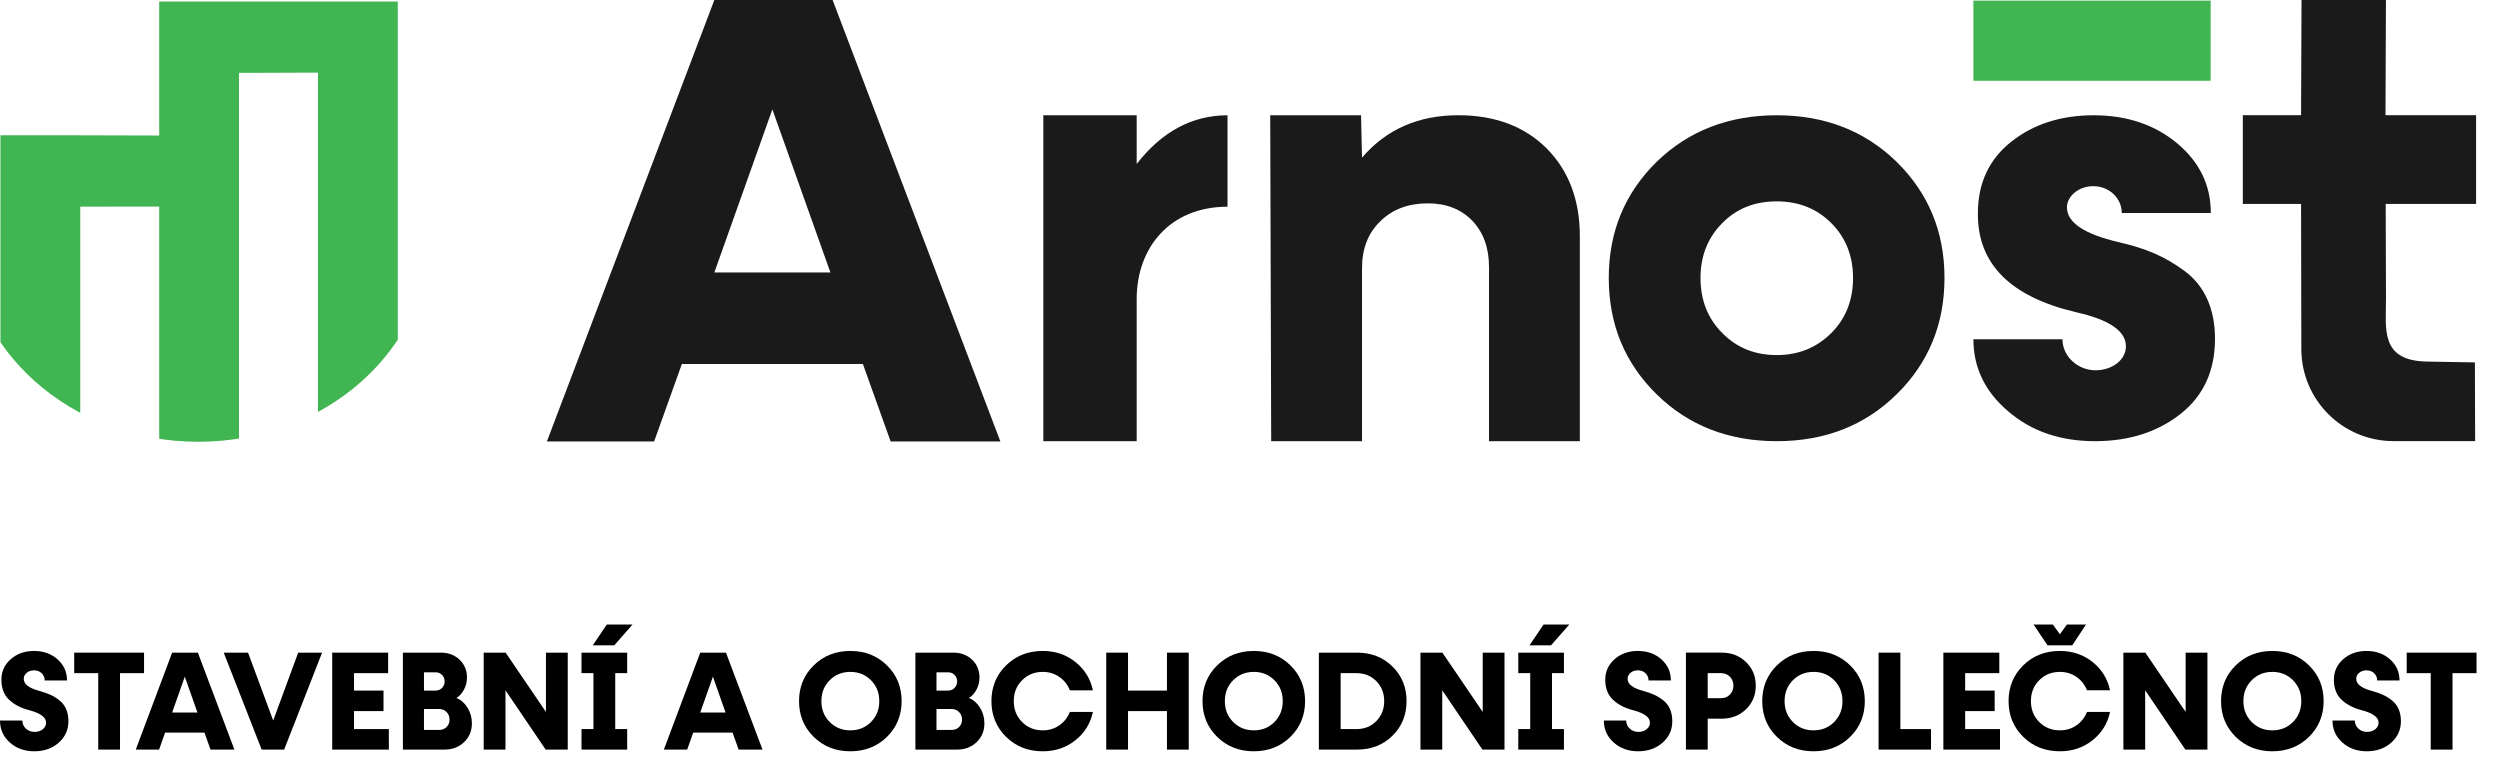
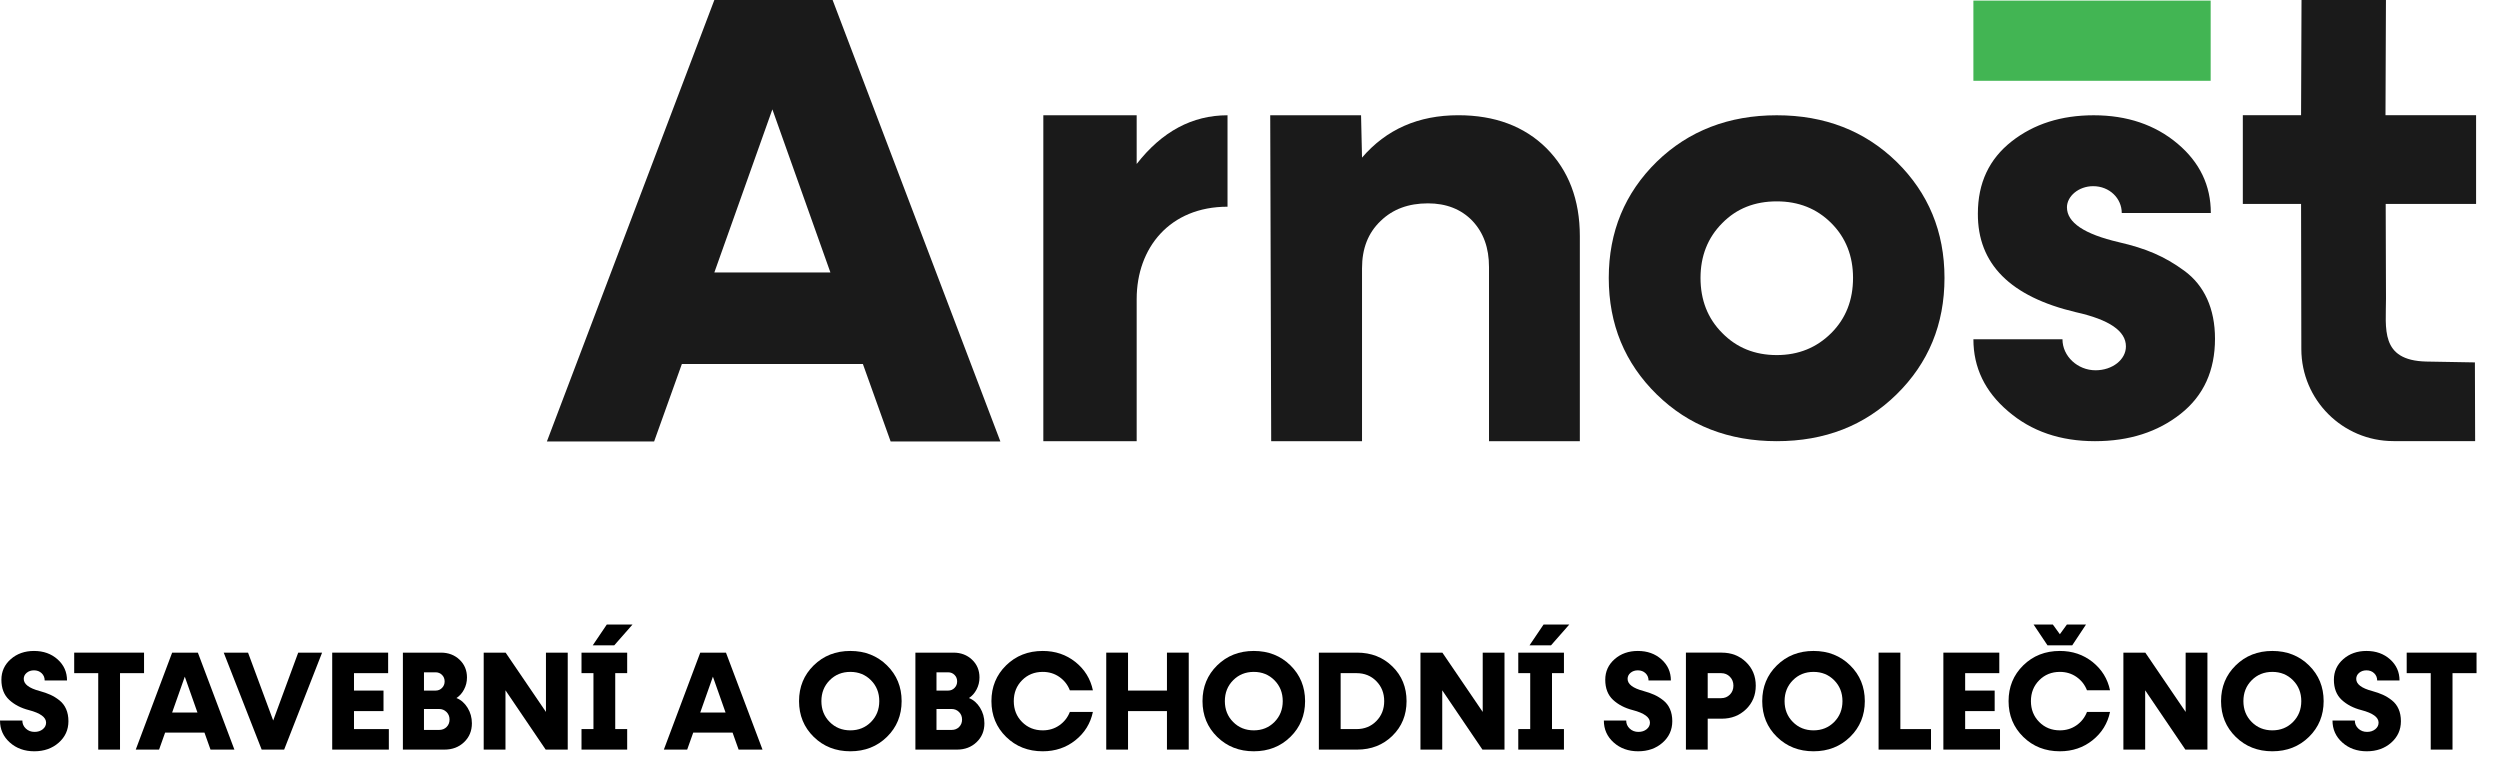
<svg xmlns="http://www.w3.org/2000/svg" width="100%" height="100%" viewBox="0 0 2861 879" version="1.1" xml:space="preserve" style="fill-rule:evenodd;clip-rule:evenodd;stroke-linejoin:round;stroke-miterlimit:2;">
  <g>
    <path d="M67.143,849.964c-7.452,6.54 -16.752,9.81 -27.903,9.81c-11.15,0 -20.478,-3.35 -27.983,-10.051c-7.505,-6.701 -11.257,-15.091 -11.257,-25.169l25.571,0c0,3.645 1.34,6.728 4.02,9.247c2.68,2.52 6.004,3.78 9.971,3.78c3.752,0 6.888,-1.019 9.408,-3.056c2.519,-2.037 3.779,-4.556 3.779,-7.558c0,-6.112 -6.54,-10.883 -19.62,-14.314c-9.22,-2.358 -16.779,-6.298 -22.676,-11.82c-5.896,-5.521 -8.845,-13.16 -8.845,-22.917c0,-9.435 3.565,-17.288 10.695,-23.56c7.13,-6.272 16.001,-9.408 26.616,-9.408c10.828,0 19.834,3.216 27.018,9.649c7.183,6.433 10.775,14.474 10.775,24.123l-25.571,0c0,-3.323 -1.153,-6.084 -3.458,-8.282c-2.305,-2.198 -5.226,-3.297 -8.764,-3.297c-3.324,0 -6.112,0.938 -8.363,2.815c-2.252,1.876 -3.377,4.208 -3.377,6.995c0,6.004 6.057,10.614 18.172,13.831c4.718,1.286 8.846,2.734 12.384,4.342c3.538,1.608 6.969,3.726 10.292,6.352c3.324,2.627 5.87,5.951 7.639,9.971c1.769,4.021 2.654,8.658 2.654,13.911c0,9.864 -3.726,18.066 -11.177,24.606Z" style="fill-rule:nonzero;" />
    <path d="M164.841,746.878l0,23.48l-27.5,0l0,87.486l-24.927,0l0,-87.486l-27.501,0l0,-23.48l79.928,0Z" style="fill-rule:nonzero;" />
    <path d="M240.91,857.844l-6.916,-19.459l-45.029,0l-6.916,19.459l-26.696,0l41.653,-110.966l29.43,0l41.813,110.966l-27.339,0Zm-43.904,-42.457l28.947,0l-14.474,-41.009l-14.473,41.009Z" style="fill-rule:nonzero;" />
    <path d="M341.262,746.878l27.339,0l-43.421,110.966l-25.732,0l-43.421,-110.966l27.822,0l28.787,77.676l28.626,-77.676Z" style="fill-rule:nonzero;" />
    <path d="M405.108,834.364l39.883,0l0,23.48l-64.81,0l0,-110.966l64.006,0l0,23.48l-39.079,0l0,19.941l33.772,0l0,23.48l-33.772,0l0,20.585Z" style="fill-rule:nonzero;" />
    <path d="M522.346,798.823c5.146,2.037 9.381,5.736 12.705,11.097c3.324,5.36 4.985,11.311 4.985,17.851c0,8.684 -2.975,15.867 -8.925,21.55c-5.95,5.682 -13.429,8.523 -22.435,8.523l-47.603,0l0,-110.966l43.583,0c8.47,0 15.546,2.68 21.228,8.041c5.683,5.36 8.524,12.169 8.524,20.424c0,4.932 -1.126,9.515 -3.378,13.75c-2.251,4.235 -5.146,7.478 -8.684,9.73Zm-23.801,-29.43l-13.348,0l0,20.906l13.348,0c2.894,0 5.334,-1.018 7.317,-3.055c1.983,-2.037 2.975,-4.503 2.975,-7.398c0,-3.002 -0.992,-5.495 -2.975,-7.478c-1.983,-1.984 -4.423,-2.975 -7.317,-2.975Zm4.02,65.936c3.431,0 6.272,-1.126 8.524,-3.377c2.251,-2.252 3.377,-5.093 3.377,-8.524c0,-3.43 -1.153,-6.298 -3.458,-8.603c-2.305,-2.306 -5.119,-3.458 -8.443,-3.458l-17.368,0l0,23.962l17.368,0Z" style="fill-rule:nonzero;" />
    <path d="M624.789,746.878l24.927,0l0,110.966l-25.249,0l-45.994,-67.866l0,67.866l-24.928,0l0,-110.966l25.088,0l46.156,67.866l0,-67.866Z" style="fill-rule:nonzero;" />
    <path d="M723.855,714.714l-20.907,23.801l-24.606,0l16.082,-23.801l29.431,0Zm-58.378,55.644l0,-23.48l52.266,0l0,23.48l-13.669,0l0,64.006l13.669,0l0,23.48l-52.266,0l0,-23.48l13.669,0l0,-64.006l-13.669,0Z" style="fill-rule:nonzero;" />
    <path d="M845.274,857.844l-6.915,-19.459l-45.03,0l-6.915,19.459l-26.696,0l41.652,-110.966l29.431,0l41.813,110.966l-27.34,0Zm-43.904,-42.457l28.948,0l-14.474,-41.009l-14.474,41.009Z" style="fill-rule:nonzero;" />
    <path d="M1015.02,843.29c-11.204,10.989 -25.169,16.484 -41.894,16.484c-16.725,0 -30.69,-5.495 -41.894,-16.484c-11.204,-10.99 -16.806,-24.633 -16.806,-40.929c0,-16.297 5.602,-29.94 16.806,-40.929c11.204,-10.989 25.169,-16.484 41.894,-16.484c16.725,0 30.69,5.495 41.894,16.484c11.204,10.989 16.806,24.632 16.806,40.929c0,16.296 -5.602,29.939 -16.806,40.929Zm-65.535,-17.047c6.326,6.379 14.206,9.569 23.641,9.569c9.435,0 17.315,-3.19 23.641,-9.569c6.325,-6.379 9.488,-14.34 9.488,-23.882c0,-9.542 -3.163,-17.503 -9.488,-23.882c-6.326,-6.379 -14.206,-9.569 -23.641,-9.569c-9.435,0 -17.315,3.19 -23.641,9.569c-6.325,6.379 -9.488,14.34 -9.488,23.882c0,9.542 3.163,17.503 9.488,23.882Z" style="fill-rule:nonzero;" />
    <path d="M1108.86,798.823c5.146,2.037 9.381,5.736 12.705,11.097c3.323,5.36 4.985,11.311 4.985,17.851c0,8.684 -2.975,15.867 -8.925,21.55c-5.951,5.682 -13.429,8.523 -22.435,8.523l-47.603,0l0,-110.966l43.583,0c8.469,0 15.546,2.68 21.228,8.041c5.682,5.36 8.523,12.169 8.523,20.424c0,4.932 -1.125,9.515 -3.377,13.75c-2.251,4.235 -5.146,7.478 -8.684,9.73Zm-23.802,-29.43l-13.348,0l0,20.906l13.348,0c2.895,0 5.334,-1.018 7.318,-3.055c1.983,-2.037 2.975,-4.503 2.975,-7.398c0,-3.002 -0.992,-5.495 -2.975,-7.478c-1.984,-1.984 -4.423,-2.975 -7.318,-2.975Zm4.021,65.936c3.431,0 6.272,-1.126 8.523,-3.377c2.252,-2.252 3.378,-5.093 3.378,-8.524c0,-3.43 -1.153,-6.298 -3.458,-8.603c-2.305,-2.306 -5.12,-3.458 -8.443,-3.458l-17.369,0l0,23.962l17.369,0Z" style="fill-rule:nonzero;" />
    <path d="M1193.29,859.774c-16.726,0 -30.69,-5.495 -41.894,-16.484c-11.204,-10.99 -16.806,-24.633 -16.806,-40.929c0,-16.297 5.602,-29.94 16.806,-40.929c11.204,-10.989 25.168,-16.484 41.894,-16.484c14.366,0 26.83,4.208 37.391,12.624c10.56,8.417 17.234,19.218 20.022,32.406l-26.375,0c-2.466,-6.326 -6.459,-11.419 -11.981,-15.278c-5.521,-3.86 -11.874,-5.79 -19.057,-5.79c-9.435,0 -17.315,3.19 -23.641,9.569c-6.326,6.379 -9.488,14.34 -9.488,23.882c0,9.542 3.162,17.503 9.488,23.882c6.326,6.379 14.206,9.569 23.641,9.569c7.183,0 13.536,-1.93 19.057,-5.79c5.522,-3.86 9.515,-8.952 11.981,-15.278l26.375,0c-2.788,13.187 -9.462,23.989 -20.022,32.406c-10.561,8.416 -23.025,12.624 -37.391,12.624Z" style="fill-rule:nonzero;" />
    <path d="M1335.46,746.878l24.928,0l0,110.966l-24.928,0l0,-44.065l-44.547,0l0,44.065l-24.927,0l0,-110.966l24.927,0l0,43.421l44.547,0l0,-43.421Z" style="fill-rule:nonzero;" />
    <path d="M1476.74,843.29c-11.204,10.989 -25.169,16.484 -41.894,16.484c-16.726,0 -30.69,-5.495 -41.894,-16.484c-11.204,-10.99 -16.806,-24.633 -16.806,-40.929c0,-16.297 5.602,-29.94 16.806,-40.929c11.204,-10.989 25.168,-16.484 41.894,-16.484c16.725,0 30.69,5.495 41.894,16.484c11.203,10.989 16.805,24.632 16.805,40.929c0,16.296 -5.602,29.939 -16.805,40.929Zm-65.535,-17.047c6.326,6.379 14.206,9.569 23.641,9.569c9.435,0 17.315,-3.19 23.64,-9.569c6.326,-6.379 9.489,-14.34 9.489,-23.882c0,-9.542 -3.163,-17.503 -9.489,-23.882c-6.325,-6.379 -14.205,-9.569 -23.64,-9.569c-9.435,0 -17.315,3.19 -23.641,9.569c-6.326,6.379 -9.488,14.34 -9.488,23.882c0,9.542 3.162,17.503 9.488,23.882Z" style="fill-rule:nonzero;" />
    <path d="M1553.05,746.878c16.189,0 29.671,5.28 40.446,15.841c10.775,10.56 16.163,23.774 16.163,39.642c0,15.868 -5.388,29.082 -16.163,39.642c-10.775,10.561 -24.257,15.841 -40.446,15.841l-43.743,0l0,-110.966l43.743,0Zm-0.643,87.486c9.113,0 16.671,-3.055 22.675,-9.167c6.004,-6.111 9.006,-13.723 9.006,-22.836c0,-9.113 -3.002,-16.725 -9.006,-22.837c-6.004,-6.111 -13.562,-9.166 -22.675,-9.166l-18.173,0l0,64.006l18.173,0Z" style="fill-rule:nonzero;" />
    <path d="M1696.82,746.878l24.927,0l0,110.966l-25.249,0l-45.995,-67.866l0,67.866l-24.927,0l0,-110.966l25.088,0l46.156,67.866l0,-67.866Z" style="fill-rule:nonzero;" />
    <path d="M1795.89,714.714l-20.906,23.801l-24.606,0l16.082,-23.801l29.43,0Zm-58.377,55.644l0,-23.48l52.266,0l0,23.48l-13.669,0l0,64.006l13.669,0l0,23.48l-52.266,0l0,-23.48l13.669,0l0,-64.006l-13.669,0Z" style="fill-rule:nonzero;" />
    <path d="M1902.59,849.964c-7.451,6.54 -16.752,9.81 -27.902,9.81c-11.151,0 -20.478,-3.35 -27.983,-10.051c-7.505,-6.701 -11.258,-15.091 -11.258,-25.169l25.571,0c0,3.645 1.34,6.728 4.02,9.247c2.681,2.52 6.004,3.78 9.971,3.78c3.753,0 6.889,-1.019 9.408,-3.056c2.52,-2.037 3.78,-4.556 3.78,-7.558c0,-6.112 -6.54,-10.883 -19.62,-14.314c-9.221,-2.358 -16.779,-6.298 -22.676,-11.82c-5.897,-5.521 -8.845,-13.16 -8.845,-22.917c0,-9.435 3.565,-17.288 10.694,-23.56c7.13,-6.272 16.002,-9.408 26.616,-9.408c10.829,0 19.835,3.216 27.018,9.649c7.183,6.433 10.775,14.474 10.775,24.123l-25.571,0c0,-3.323 -1.152,-6.084 -3.457,-8.282c-2.305,-2.198 -5.227,-3.297 -8.765,-3.297c-3.324,0 -6.111,0.938 -8.363,2.815c-2.251,1.876 -3.377,4.208 -3.377,6.995c0,6.004 6.058,10.614 18.173,13.831c4.717,1.286 8.845,2.734 12.383,4.342c3.538,1.608 6.969,3.726 10.293,6.352c3.323,2.627 5.87,5.951 7.639,9.971c1.769,4.021 2.653,8.658 2.653,13.911c0,9.864 -3.725,18.066 -11.177,24.606Z" style="fill-rule:nonzero;" />
    <path d="M1970.38,746.878c11.043,0 20.29,3.591 27.742,10.775c7.451,7.183 11.177,16.189 11.177,27.018c0,10.828 -3.726,19.834 -11.177,27.018c-7.452,7.183 -16.699,10.775 -27.742,10.775l-16.082,0l0,35.38l-24.927,0l0,-110.966l41.009,0Zm-0.643,52.106c3.967,0 7.29,-1.367 9.971,-4.101c2.68,-2.734 4.02,-6.138 4.02,-10.212c0,-4.074 -1.34,-7.479 -4.02,-10.212c-2.681,-2.734 -6.004,-4.101 -9.971,-4.101l-15.439,0l0,28.626l15.439,0Z" style="fill-rule:nonzero;" />
    <path d="M2117.29,843.29c-11.204,10.989 -25.168,16.484 -41.894,16.484c-16.725,0 -30.69,-5.495 -41.894,-16.484c-11.204,-10.99 -16.805,-24.633 -16.805,-40.929c0,-16.297 5.601,-29.94 16.805,-40.929c11.204,-10.989 25.169,-16.484 41.894,-16.484c16.726,0 30.69,5.495 41.894,16.484c11.204,10.989 16.806,24.632 16.806,40.929c0,16.296 -5.602,29.939 -16.806,40.929Zm-65.535,-17.047c6.326,6.379 14.206,9.569 23.641,9.569c9.435,0 17.315,-3.19 23.641,-9.569c6.325,-6.379 9.488,-14.34 9.488,-23.882c0,-9.542 -3.163,-17.503 -9.488,-23.882c-6.326,-6.379 -14.206,-9.569 -23.641,-9.569c-9.435,0 -17.315,3.19 -23.641,9.569c-6.325,6.379 -9.488,14.34 -9.488,23.882c0,9.542 3.163,17.503 9.488,23.882Z" style="fill-rule:nonzero;" />
    <path d="M2174.78,834.364l35.059,0l0,23.48l-59.986,0l0,-110.966l24.927,0l0,87.486Z" style="fill-rule:nonzero;" />
    <path d="M2248.92,834.364l39.883,0l0,23.48l-64.81,0l0,-110.966l64.006,0l0,23.48l-39.079,0l0,19.941l33.772,0l0,23.48l-33.772,0l0,20.585Z" style="fill-rule:nonzero;" />
    <path d="M2371.46,738.515l-28.304,0l-15.921,-23.801l22.032,0l8.041,11.096l8.041,-11.096l21.872,0l-15.761,23.801Zm-14.152,97.297c7.183,0 13.536,-1.93 19.057,-5.79c5.522,-3.86 9.516,-8.952 11.982,-15.278l26.374,0c-2.787,13.187 -9.461,23.989 -20.022,32.406c-10.561,8.416 -23.024,12.624 -37.391,12.624c-16.725,0 -30.69,-5.495 -41.894,-16.484c-11.204,-10.99 -16.806,-24.633 -16.806,-40.929c0,-16.297 5.602,-29.94 16.806,-40.929c11.204,-10.989 25.169,-16.484 41.894,-16.484c14.367,0 26.83,4.208 37.391,12.624c10.561,8.417 17.235,19.218 20.022,32.406l-26.374,0c-2.466,-6.326 -6.46,-11.419 -11.982,-15.278c-5.521,-3.86 -11.874,-5.79 -19.057,-5.79c-9.435,0 -17.315,3.19 -23.641,9.569c-6.325,6.379 -9.488,14.34 -9.488,23.882c0,9.542 3.163,17.503 9.488,23.882c6.326,6.379 14.206,9.569 23.641,9.569Z" style="fill-rule:nonzero;" />
    <path d="M2501.25,746.878l24.927,0l0,110.966l-25.249,0l-45.995,-67.866l0,67.866l-24.927,0l0,-110.966l25.088,0l46.156,67.866l0,-67.866Z" style="fill-rule:nonzero;" />
    <path d="M2642.37,843.29c-11.204,10.989 -25.168,16.484 -41.894,16.484c-16.725,0 -30.69,-5.495 -41.894,-16.484c-11.203,-10.99 -16.805,-24.633 -16.805,-40.929c0,-16.297 5.602,-29.94 16.805,-40.929c11.204,-10.989 25.169,-16.484 41.894,-16.484c16.726,0 30.69,5.495 41.894,16.484c11.204,10.989 16.806,24.632 16.806,40.929c0,16.296 -5.602,29.939 -16.806,40.929Zm-65.534,-17.047c6.325,6.379 14.205,9.569 23.64,9.569c9.435,0 17.315,-3.19 23.641,-9.569c6.326,-6.379 9.488,-14.34 9.488,-23.882c0,-9.542 -3.162,-17.503 -9.488,-23.882c-6.326,-6.379 -14.206,-9.569 -23.641,-9.569c-9.435,0 -17.315,3.19 -23.64,9.569c-6.326,6.379 -9.489,14.34 -9.489,23.882c0,9.542 3.163,17.503 9.489,23.882Z" style="fill-rule:nonzero;" />
    <path d="M2736.45,849.964c-7.451,6.54 -16.752,9.81 -27.902,9.81c-11.15,0 -20.478,-3.35 -27.983,-10.051c-7.505,-6.701 -11.257,-15.091 -11.257,-25.169l25.57,0c0,3.645 1.34,6.728 4.021,9.247c2.68,2.52 6.004,3.78 9.97,3.78c3.753,0 6.889,-1.019 9.409,-3.056c2.519,-2.037 3.779,-4.556 3.779,-7.558c0,-6.112 -6.54,-10.883 -19.62,-14.314c-9.221,-2.358 -16.779,-6.298 -22.676,-11.82c-5.897,-5.521 -8.845,-13.16 -8.845,-22.917c0,-9.435 3.565,-17.288 10.694,-23.56c7.13,-6.272 16.002,-9.408 26.616,-9.408c10.829,0 19.835,3.216 27.018,9.649c7.183,6.433 10.775,14.474 10.775,24.123l-25.57,0c0,-3.323 -1.153,-6.084 -3.458,-8.282c-2.305,-2.198 -5.227,-3.297 -8.765,-3.297c-3.323,0 -6.111,0.938 -8.362,2.815c-2.252,1.876 -3.378,4.208 -3.378,6.995c0,6.004 6.058,10.614 18.173,13.831c4.717,1.286 8.845,2.734 12.383,4.342c3.538,1.608 6.969,3.726 10.293,6.352c3.323,2.627 5.87,5.951 7.639,9.971c1.769,4.021 2.653,8.658 2.653,13.911c0,9.864 -3.725,18.066 -11.177,24.606Z" style="fill-rule:nonzero;" />
    <path d="M2834.15,746.878l0,23.48l-27.5,0l0,87.486l-24.928,0l0,-87.486l-27.5,0l0,-23.48l79.928,0Z" style="fill-rule:nonzero;" />
  </g>
  <g>
    <g>
      <clipPath id="_clip1">
        <path d="M-33.068,-25.068l524.415,0c0,0 0.634,274.788 0.634,293.274c0,131.003 -118.772,237.36 -265.062,237.36c-146.294,0 -265.065,-106.357 -265.065,-237.36c0,-131.003 5.078,-293.274 5.078,-293.274Z" />
      </clipPath>
      <g clip-path="url(#_clip1)">
-         <path d="M91.849,154.835l-91.354,0l0,396.05l91.354,0l0,-314.394l90.335,-0.057l0,314.451l91.354,0l0,-467.46l90.335,-0.303l0,467.763l91.352,0l0,-549.117l-91.352,0l-90.335,0l-91.354,0l0,153.32l-90.335,-0.253Z" style="fill:#42b553;" />
-       </g>
+         </g>
      <path d="M1300.81,131.874l-106.827,0l0,373.005l106.827,0l0,-162.661c0,-58.594 37.871,-105.657 103.968,-105.657l0,-104.643c-40.373,0 -75.03,18.579 -103.968,55.736l0,-55.78Z" style="fill:#1a1a1a;fill-rule:nonzero;" />
      <path d="M1144.85,505.247l-192.008,-505.247l-135.344,0l-191.648,505.247l122.712,0l31.761,-88.678l207.166,0l31.761,88.678l125.6,0Zm-260.944,-380.097l66.41,186.651l-132.818,0l66.408,-186.651Z" style="fill:#1a1a1a;fill-rule:nonzero;" />
      <path d="M1668.91,131.874c-45.544,0 -82.396,16.053 -110.209,48.502l-1.109,-48.458l-103.95,0l1.109,372.961l103.95,0l0,-197.842c0,-22.68 6.955,-40.476 21.208,-54.084c13.906,-13.607 31.986,-20.236 54.236,-20.236c20.858,0 37.893,6.629 50.758,19.887c12.865,13.608 19.121,31.055 19.121,53.037l0,199.238l103.953,0l0,-234.479c0,-41.872 -12.865,-75.368 -38.245,-100.841c-25.378,-25.122 -59.102,-37.685 -100.822,-37.685Z" style="fill:#1a1a1a;fill-rule:nonzero;" />
      <path d="M2170.39,451.355c36.477,-35.796 54.888,-80.115 54.888,-133.297c0,-52.842 -18.411,-97.162 -54.888,-132.956c-36.477,-35.456 -82.16,-53.184 -137.047,-53.184c-54.888,0 -100.91,17.728 -137.389,53.184c-36.477,35.794 -54.888,80.114 -54.888,132.956c0,53.182 18.411,97.501 54.888,133.297c36.479,35.796 82.501,53.524 137.389,53.524c54.887,0 100.57,-17.728 137.047,-53.524Zm-199.435,-70.228c-16.704,-16.705 -24.887,-37.841 -24.887,-63.069c0,-24.887 8.183,-46.024 24.887,-62.728c16.365,-16.706 37.16,-24.886 62.388,-24.886c24.886,0 45.683,8.18 62.387,24.886c16.704,16.704 24.887,37.841 24.887,62.728c0,25.228 -8.183,46.364 -24.887,63.069c-16.704,16.705 -37.501,25.228 -62.387,25.228c-25.228,0 -46.023,-8.523 -62.388,-25.228Z" style="fill:#1a1a1a;fill-rule:nonzero;" />
      <path d="M2424.73,277.148c-39.545,-9.204 -59.318,-22.5 -59.318,-39.886c0,-12.614 13.294,-24.204 30,-24.204c18.749,0 32.728,13.976 32.728,30.68l101.934,0c0,-31.363 -12.614,-57.956 -38.184,-79.433c-25.569,-21.476 -57.614,-32.387 -95.798,-32.387c-37.159,0 -68.522,9.887 -94.092,30.001c-25.566,20.114 -38.522,47.387 -38.522,82.502c-0.341,57.614 37.16,95.114 112.161,112.842c38.181,8.523 57.274,21.478 57.274,39.205c0,15 -15.342,27.273 -34.773,27.273c-20.456,0 -37.842,-16.023 -37.842,-35.455l-101.933,0c0,32.387 13.293,60.001 39.887,82.501c26.59,22.842 59.66,34.092 99.205,34.092c39.205,0 71.933,-10.568 98.182,-31.364c26.252,-20.796 39.207,-49.433 39.207,-85.911c0,-34.432 -12.272,-61.023 -35.114,-77.728c-22.842,-16.705 -43.98,-25.569 -75.002,-32.728Z" style="fill:#1a1a1a;fill-rule:nonzero;" />
      <path d="M2833.63,131.854l-103.673,0l0.517,-131.815l-96.615,0l-0.517,131.815l-66.651,0l0,101.55l66.651,0c0,0 0.155,89.873 0.31,166.183c0.129,58.14 47.286,105.211 105.431,105.211l93.461,0l-0.258,-90.057c0,0 -39.531,-0.58 -55.741,-0.979c-53.233,-1.313 -45.916,-38.042 -46.019,-72.07c-0.156,-48.607 -0.337,-108.288 -0.337,-108.288l103.441,0l0,-101.55Z" style="fill:#1a1a1a;fill-rule:nonzero;" />
      <rect x="2258.35" y="0.687" width="271.539" height="91.778" style="fill:#42b553;" />
    </g>
  </g>
</svg>